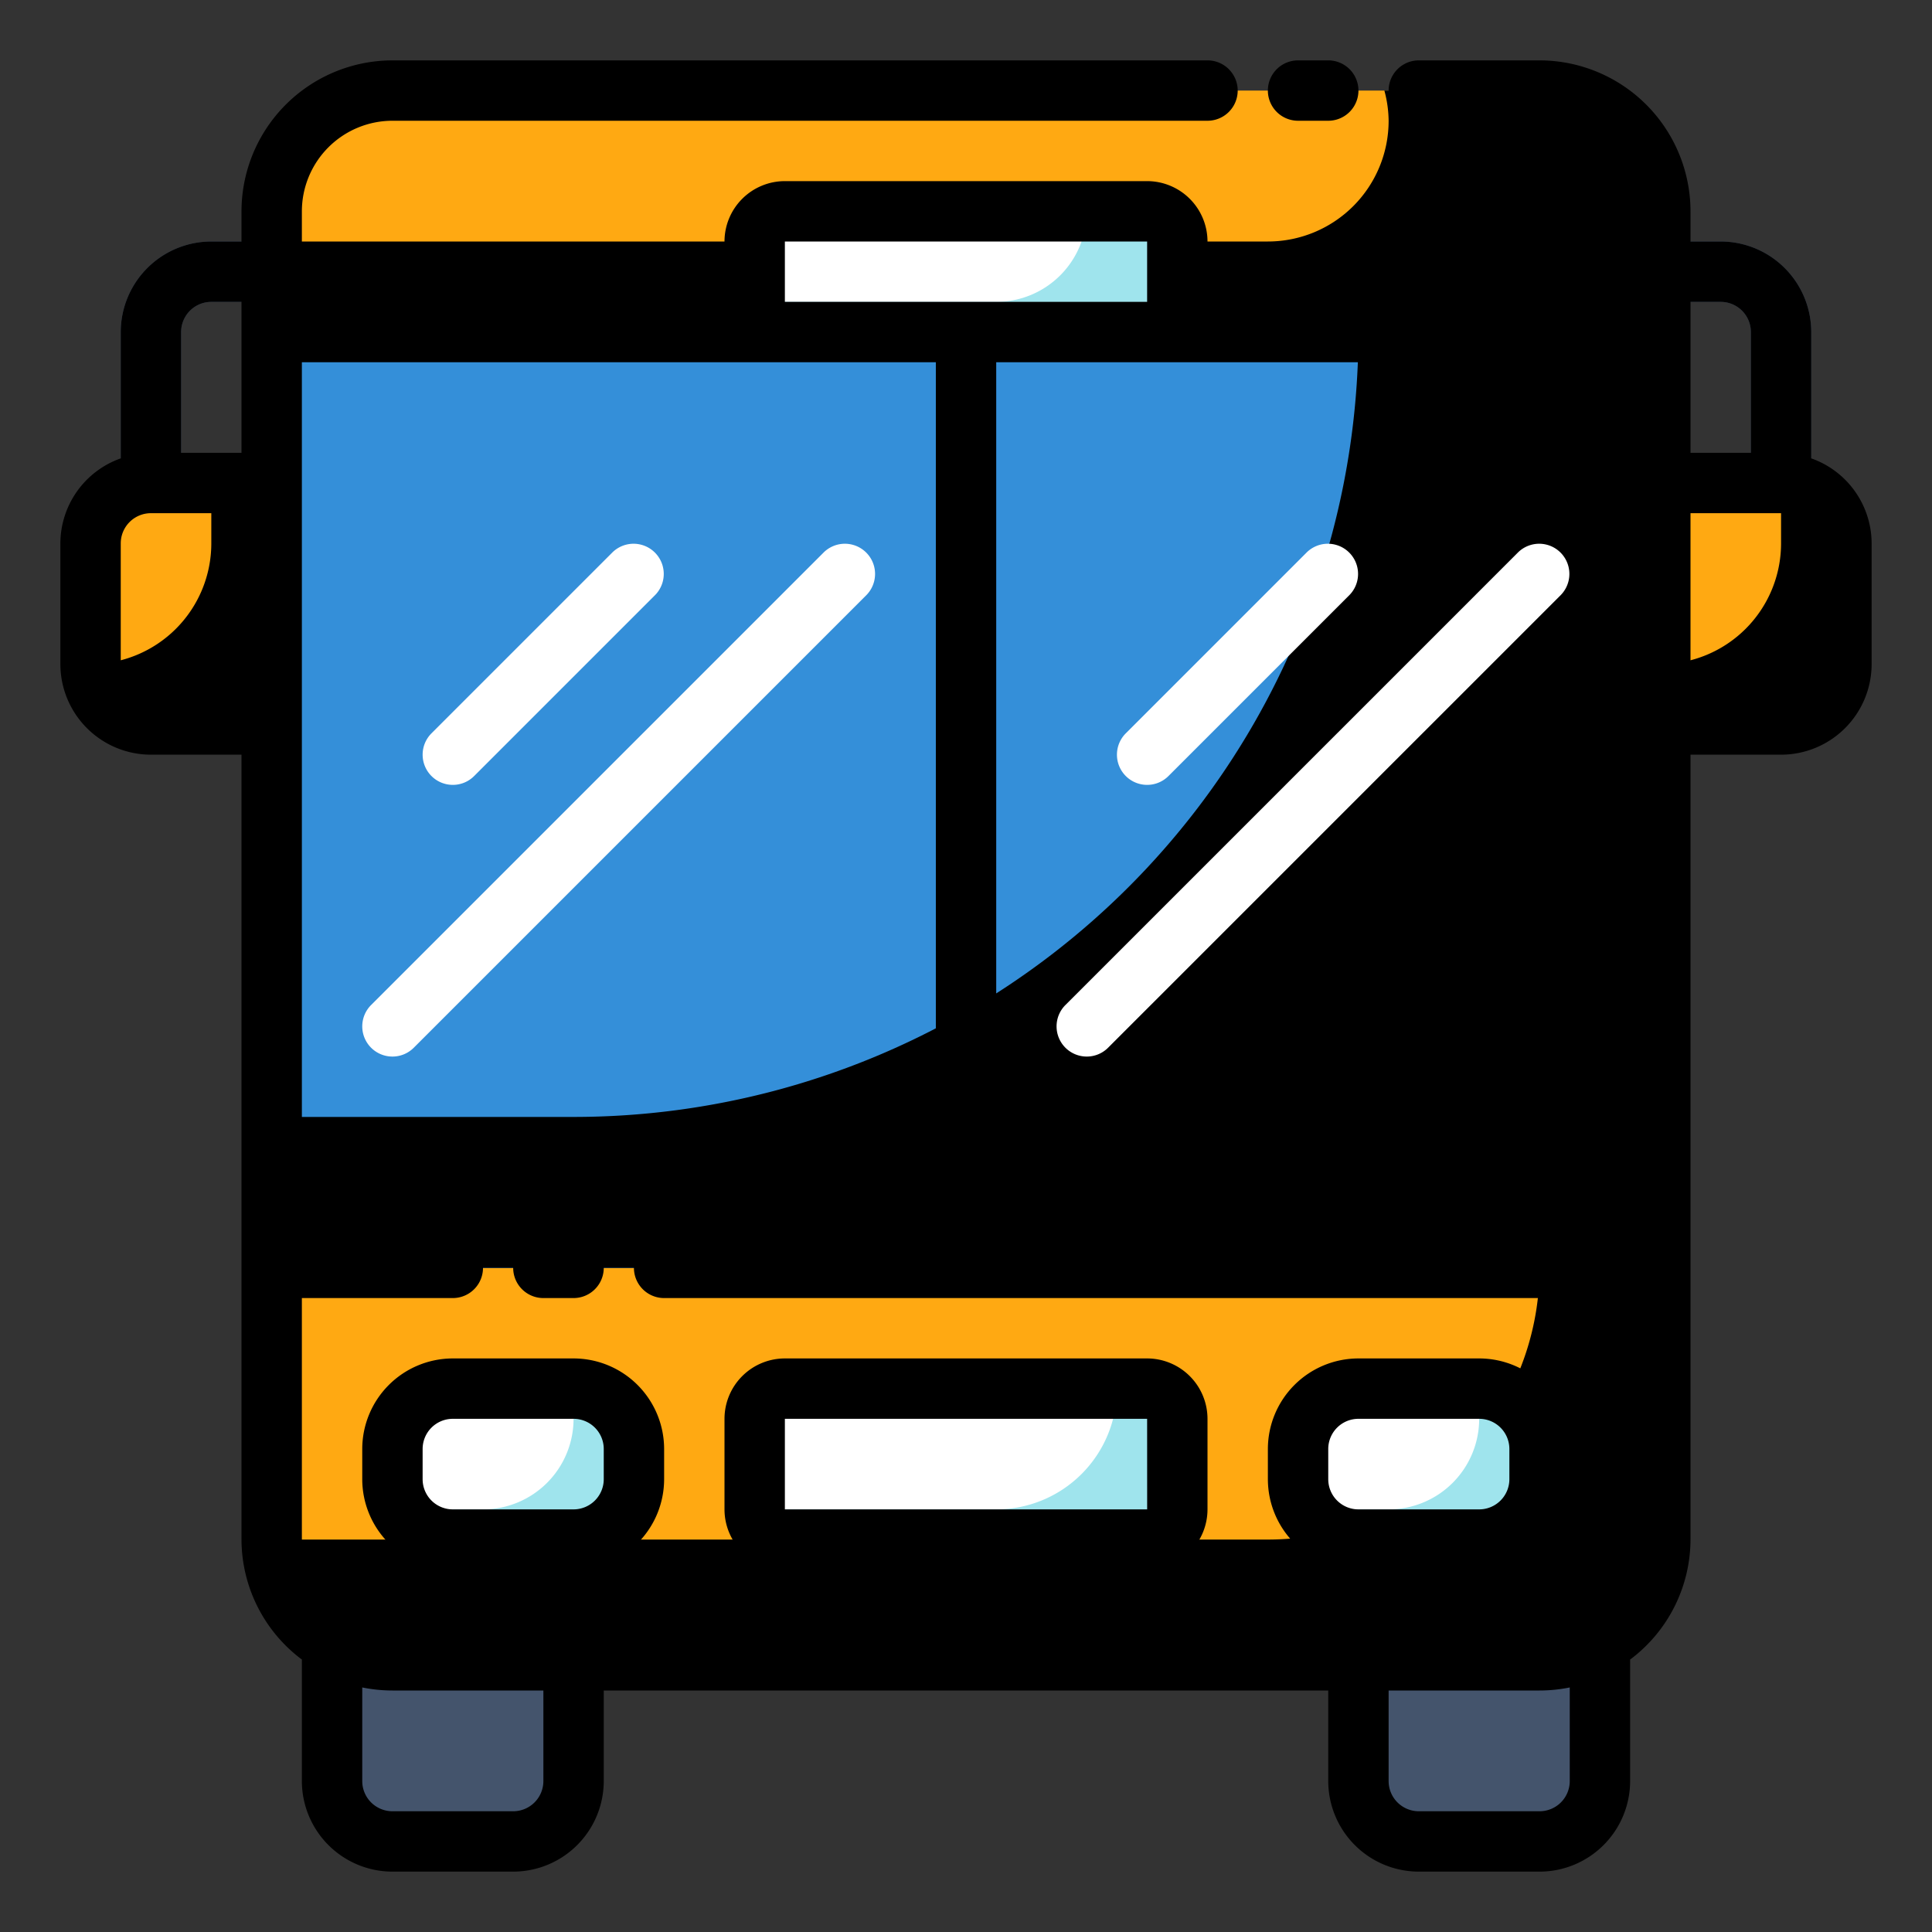
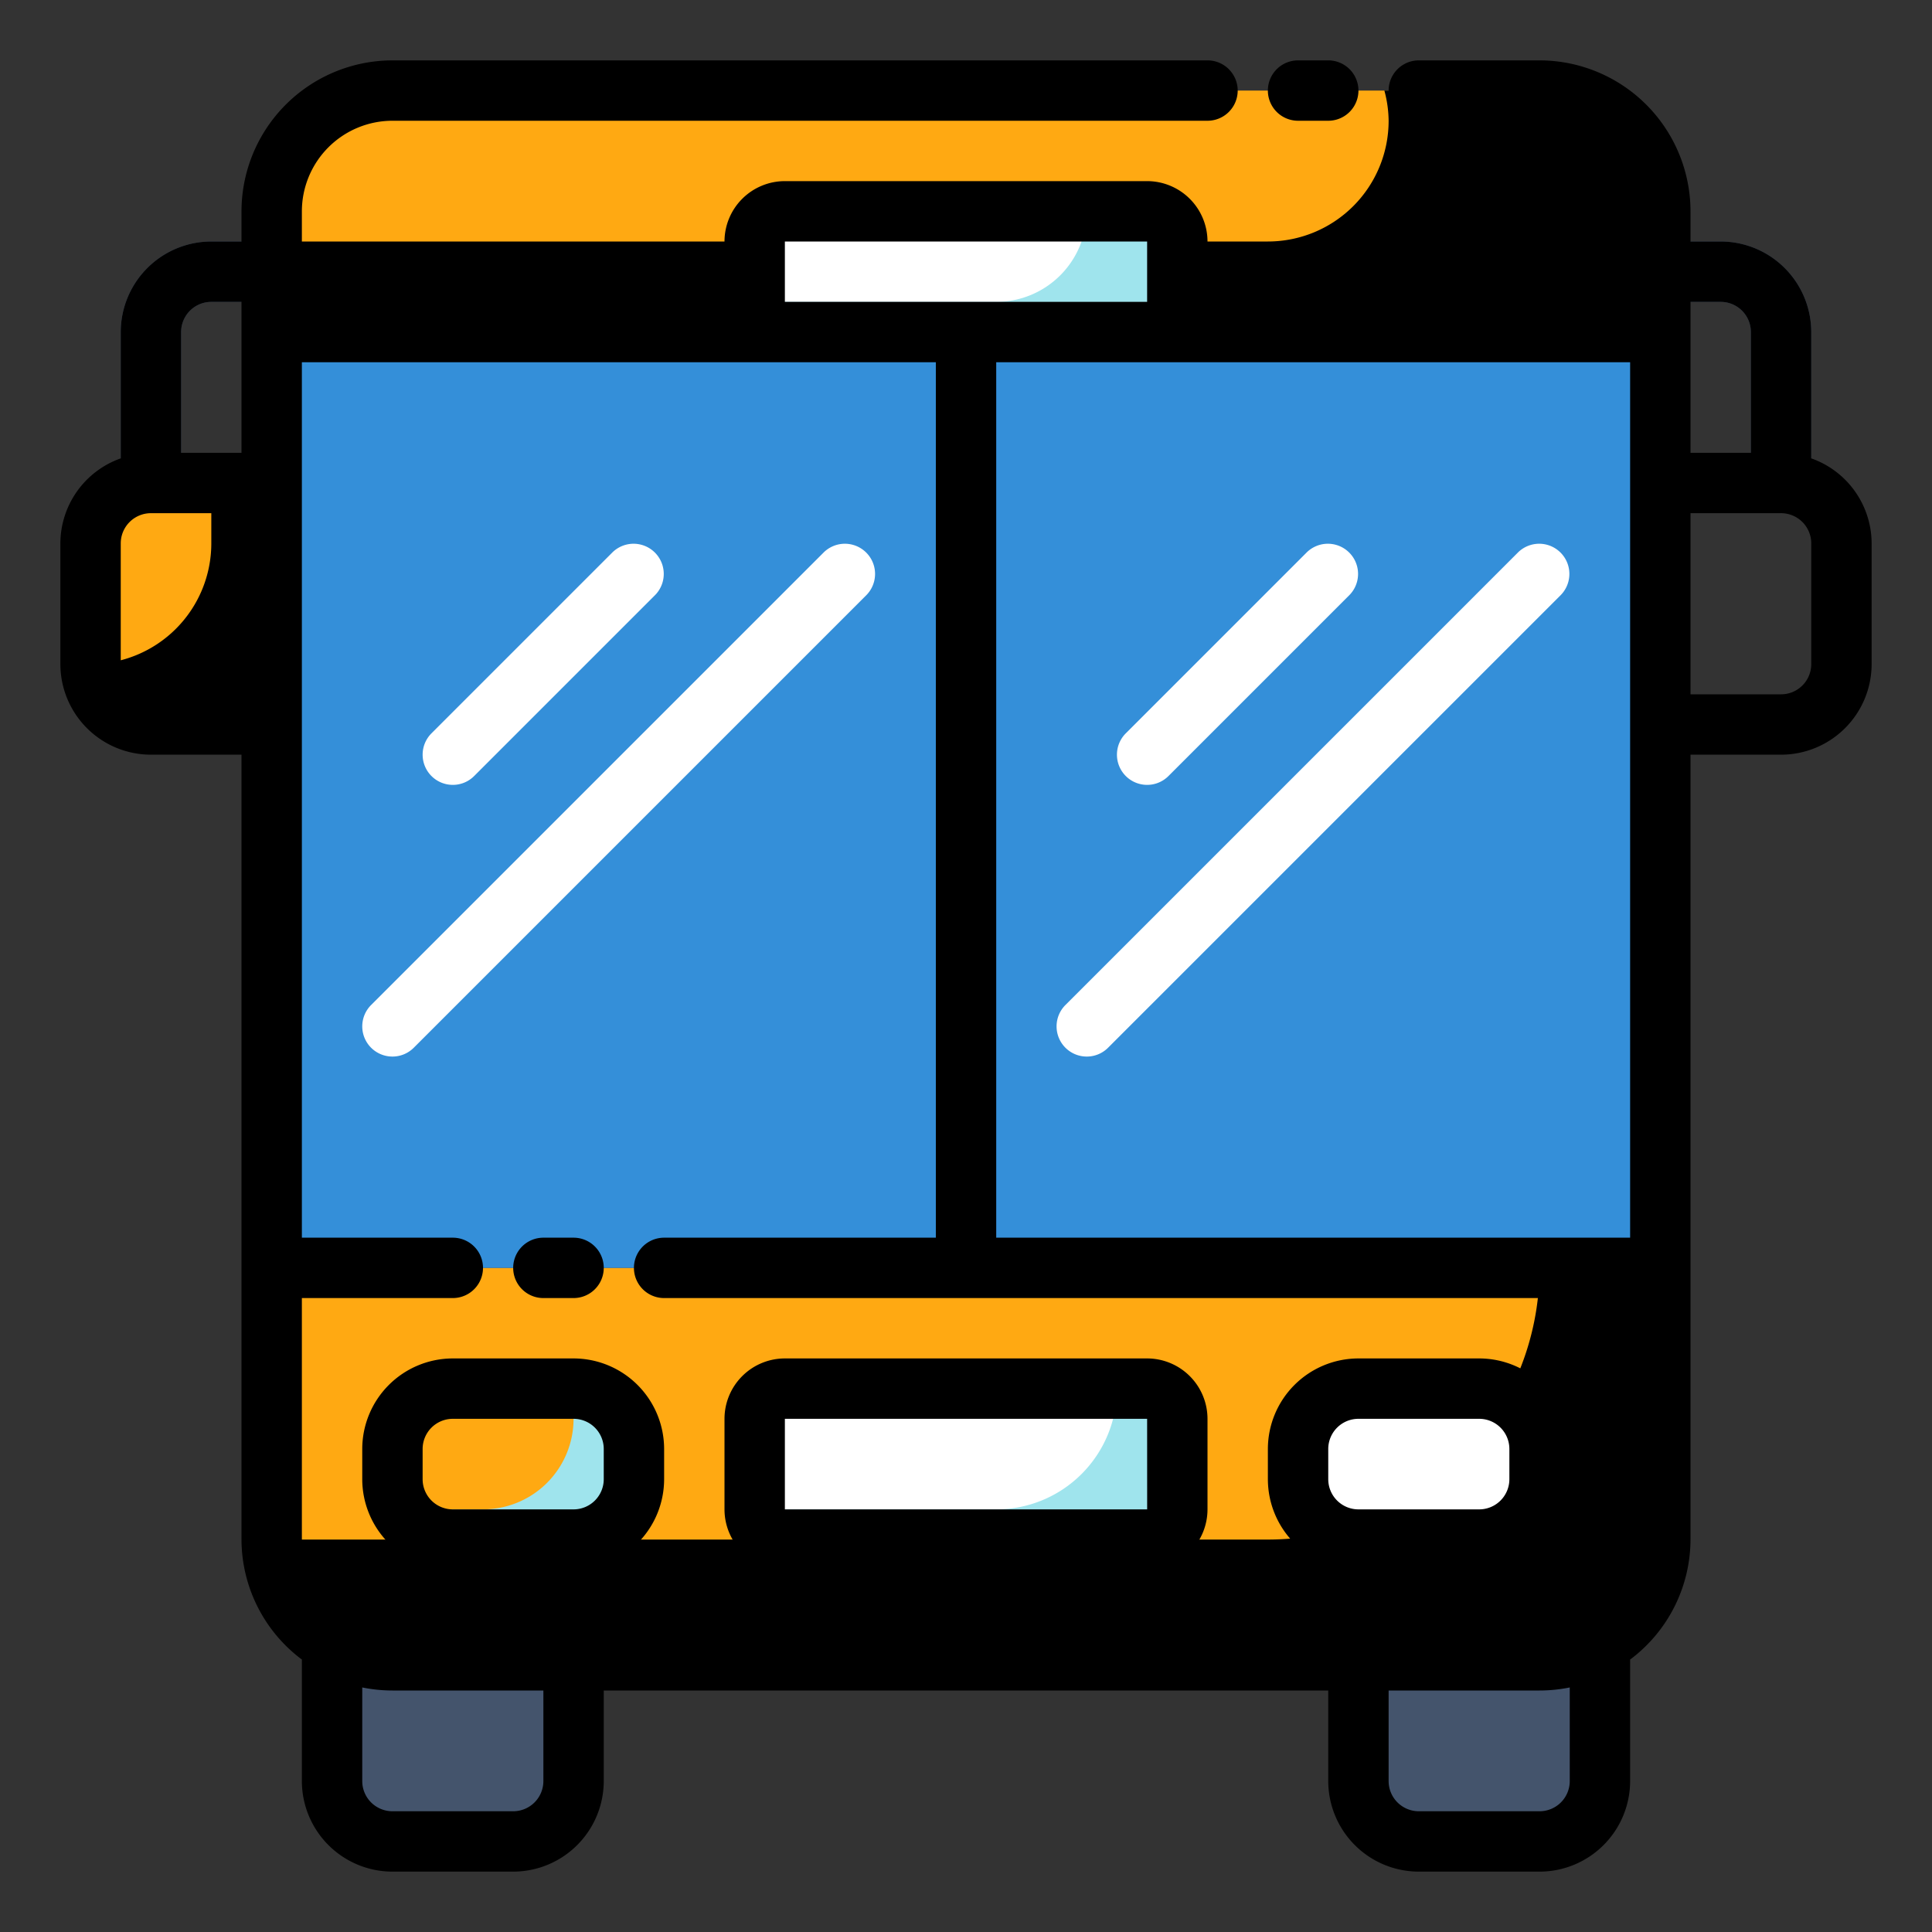
<svg xmlns="http://www.w3.org/2000/svg" version="1.1" width="512" height="512" x="0" y="0" viewBox="0 0 64 64" style="enable-background:new 0 0 512 512" xml:space="preserve" class="">
  <rect x="0" y="0" width="64" height="64" fill="#333333" stroke="none" />
  <g>
    <g data-name="filled outline">
      <g data-name="bus school">
        <g fill="#44546c">
          <rect width="8" height="10" x="45" y="51" rx="2" fill="#44546c" opacity="1" data-original="#44546c" />
          <rect width="8" height="10" x="11" y="51" rx="2" fill="#44546c" opacity="1" data-original="#44546c" />
          <path d="M5 17a1 1 0 0 1-1-1v-5a3.003 3.003 0 0 1 3-3h2a1 1 0 0 1 0 2H7a1 1 0 0 0-1 1v5a1 1 0 0 1-1 1zM59 17a1 1 0 0 1-1-1v-5a1 1 0 0 0-1-1h-2a1 1 0 0 1 0-2h2a3.003 3.003 0 0 1 3 3v5a1 1 0 0 1-1 1z" fill="#44546c" opacity="1" data-original="#44546c" />
        </g>
        <path fill="#ffa912" d="M9 51a4 4 0 0 0 4 4h38a4 4 0 0 0 4-4v-9H9z" opacity="1" data-original="#ffa912" />
        <path d="M51 42a9 9 0 0 1-9 9H9a4 4 0 0 0 4 4h38a4 4 0 0 0 4-4v-9z" opacity="1" fill="#00000010" data-original="#00000010" />
        <path fill="#ffa912" d="M51 3H13a4 4 0 0 0-4 4v4h46V7a4 4 0 0 0-4-4z" opacity="1" data-original="#ffa912" />
        <path d="M51 3h-5.141A3.968 3.968 0 0 1 46 4a4 4 0 0 1-4 4H9v3h46V7a4 4 0 0 0-4-4z" opacity="1" fill="#00000010" data-original="#00000010" />
        <rect width="8" height="5" x="43" y="46" fill="#ffffff" rx="2" opacity="1" data-original="#ffffff" class="" />
-         <path fill="#9fe4ed50" d="M49 46h-.277A1.98 1.98 0 0 1 49 47a3 3 0 0 1-3 3h-2.723A1.991 1.991 0 0 0 45 51h4a2 2 0 0 0 2-2v-1a2 2 0 0 0-2-2z" opacity="1" data-original="#9fe4ed50" />
-         <rect width="8" height="5" x="13" y="46" fill="#ffffff" rx="2" opacity="1" data-original="#ffffff" class="" />
        <path fill="#9fe4ed50" d="M19 46h-.277A1.98 1.98 0 0 1 19 47a3 3 0 0 1-3 3h-2.723A1.991 1.991 0 0 0 15 51h4a2 2 0 0 0 2-2v-1a2 2 0 0 0-2-2z" opacity="1" data-original="#9fe4ed50" />
        <rect width="14" height="5" x="25" y="46" fill="#ffffff" rx="1" opacity="1" data-original="#ffffff" class="" />
        <path fill="#9fe4ed50" d="M38 46h-1a4 4 0 0 1-4 4h-8a1 1 0 0 0 1 1h12a1 1 0 0 0 1-1v-3a1 1 0 0 0-1-1z" opacity="1" data-original="#9fe4ed50" />
        <path fill="#ffa912" d="M5 16h4v8H5a2 2 0 0 1-2-2v-4a2 2 0 0 1 2-2z" opacity="1" data-original="#ffa912" />
        <path d="M7 16v2a4 4 0 0 1-4 4 2 2 0 0 0 2 2h4v-8z" opacity="1" fill="#00000020" data-original="#00000020" />
-         <path fill="#ffa912" d="M59 24h-4v-8h4a2 2 0 0 1 2 2v4a2 2 0 0 1-2 2z" opacity="1" data-original="#ffa912" />
-         <path d="M59 16v2a4 4 0 0 1-4 4v2h4a2 2 0 0 0 2-2v-4a2 2 0 0 0-2-2z" opacity="1" fill="#00000020" data-original="#00000020" />
        <rect width="14" height="4" x="25" y="7" fill="#ffffff" rx="1" opacity="1" data-original="#ffffff" class="" />
        <path fill="#9fe4ed50" d="M38 7h-2a3 3 0 0 1-3 3h-8a1 1 0 0 0 1 1h12a1 1 0 0 0 1-1V8a1 1 0 0 0-1-1z" opacity="1" data-original="#9fe4ed50" />
        <path fill="#348fd9" d="M9 11h23.001v31H9z" opacity="1" data-original="#348fd9" class="" />
        <path fill="#348fd9" d="M32.001 11h23v31h-23z" opacity="1" data-original="#348fd9" class="" />
-         <path d="M45 11a26 26 0 0 1-26 26H9v5h46V11z" opacity="1" fill="#00000020" data-original="#00000020" />
        <path fill="#ffffff" d="M15 26a1 1 0 0 1-.707-1.707l6-6a1 1 0 0 1 1.414 1.414l-6 6A.997.997 0 0 1 15 26zM13 35a1 1 0 0 1-.707-1.707l15-15a1 1 0 0 1 1.414 1.414l-15 15A.997.997 0 0 1 13 35zM38 26a1 1 0 0 1-.707-1.707l6-6a1 1 0 0 1 1.414 1.414l-6 6A.997.997 0 0 1 38 26zM36 35a1 1 0 0 1-.707-1.707l15-15a1 1 0 0 1 1.414 1.414l-15 15A.997.997 0 0 1 36 35z" opacity="1" data-original="#ffffff" class="" />
      </g>
      <path d="M43 4h1a1 1 0 0 0 0-2h-1a1 1 0 0 0 0 2zM18 41a1 1 0 0 0 0 2h1a1 1 0 0 0 0-2zM49 45h-4a3.003 3.003 0 0 0-3 3v1a3.003 3.003 0 0 0 3 3h4a3.003 3.003 0 0 0 3-3v-1a3.003 3.003 0 0 0-3-3zm1 4a1 1 0 0 1-1 1h-4a1 1 0 0 1-1-1v-1a1 1 0 0 1 1-1h4a1 1 0 0 1 1 1zM19 45h-4a3.003 3.003 0 0 0-3 3v1a3.003 3.003 0 0 0 3 3h4a3.003 3.003 0 0 0 3-3v-1a3.003 3.003 0 0 0-3-3zm1 4a1 1 0 0 1-1 1h-4a1 1 0 0 1-1-1v-1a1 1 0 0 1 1-1h4a1 1 0 0 1 1 1zM38 45H26a2.002 2.002 0 0 0-2 2v3a2.002 2.002 0 0 0 2 2h12a2.002 2.002 0 0 0 2-2v-3a2.002 2.002 0 0 0-2-2zm-12 5v-3h12l.001 3z" fill="#000000" opacity="1" data-original="#000000" class="" />
      <path d="M60 15.184V11a3.003 3.003 0 0 0-3-3h-1V7a5.006 5.006 0 0 0-5-5h-4a1 1 0 0 0 0 2h4a3.003 3.003 0 0 1 3 3v3H40V8a2.002 2.002 0 0 0-2-2H26a2.002 2.002 0 0 0-2 2v2H10V7a3.003 3.003 0 0 1 3-3h27a1 1 0 0 0 0-2H13a5.006 5.006 0 0 0-5 5v1H7a3.003 3.003 0 0 0-3 3v4.184A2.995 2.995 0 0 0 2 18v4a3.003 3.003 0 0 0 3 3h3v26a4.979 4.979 0 0 0 2.004 3.978c0 .008-.004.014-.004.022v4a3.003 3.003 0 0 0 3 3h4a3.003 3.003 0 0 0 3-3v-3h24v3a3.003 3.003 0 0 0 3 3h4a3.003 3.003 0 0 0 3-3v-4c0-.008-.004-.014-.004-.022A4.979 4.979 0 0 0 56 51V25h3a3.003 3.003 0 0 0 3-3v-4a2.995 2.995 0 0 0-2-2.816zM57 10a1 1 0 0 1 1 1v4h-2v-5zm-3 31H33.001V12H54zM26 8h12v2H26zM7 10h1v5H6v-4a1 1 0 0 1 1-1zM5 23a1 1 0 0 1-1-1v-4a1 1 0 0 1 1-1h3v6zm13 36a1 1 0 0 1-1 1h-4a1 1 0 0 1-1-1v-3.101A5.001 5.001 0 0 0 13 56h5zm34 0a1 1 0 0 1-1 1h-4a1 1 0 0 1-1-1v-3h5a5.001 5.001 0 0 0 1-.101zm-1-5H13a3.003 3.003 0 0 1-3-3v-8h5a1 1 0 0 0 0-2h-5V12h21.001v29H22a1 1 0 0 0 0 2h32v8a3.003 3.003 0 0 1-3 3zm9-32a1 1 0 0 1-1 1h-3v-6h3a1 1 0 0 1 1 1z" fill="#000000" opacity="1" data-original="#000000" class="" />
    </g>
  </g>
</svg>